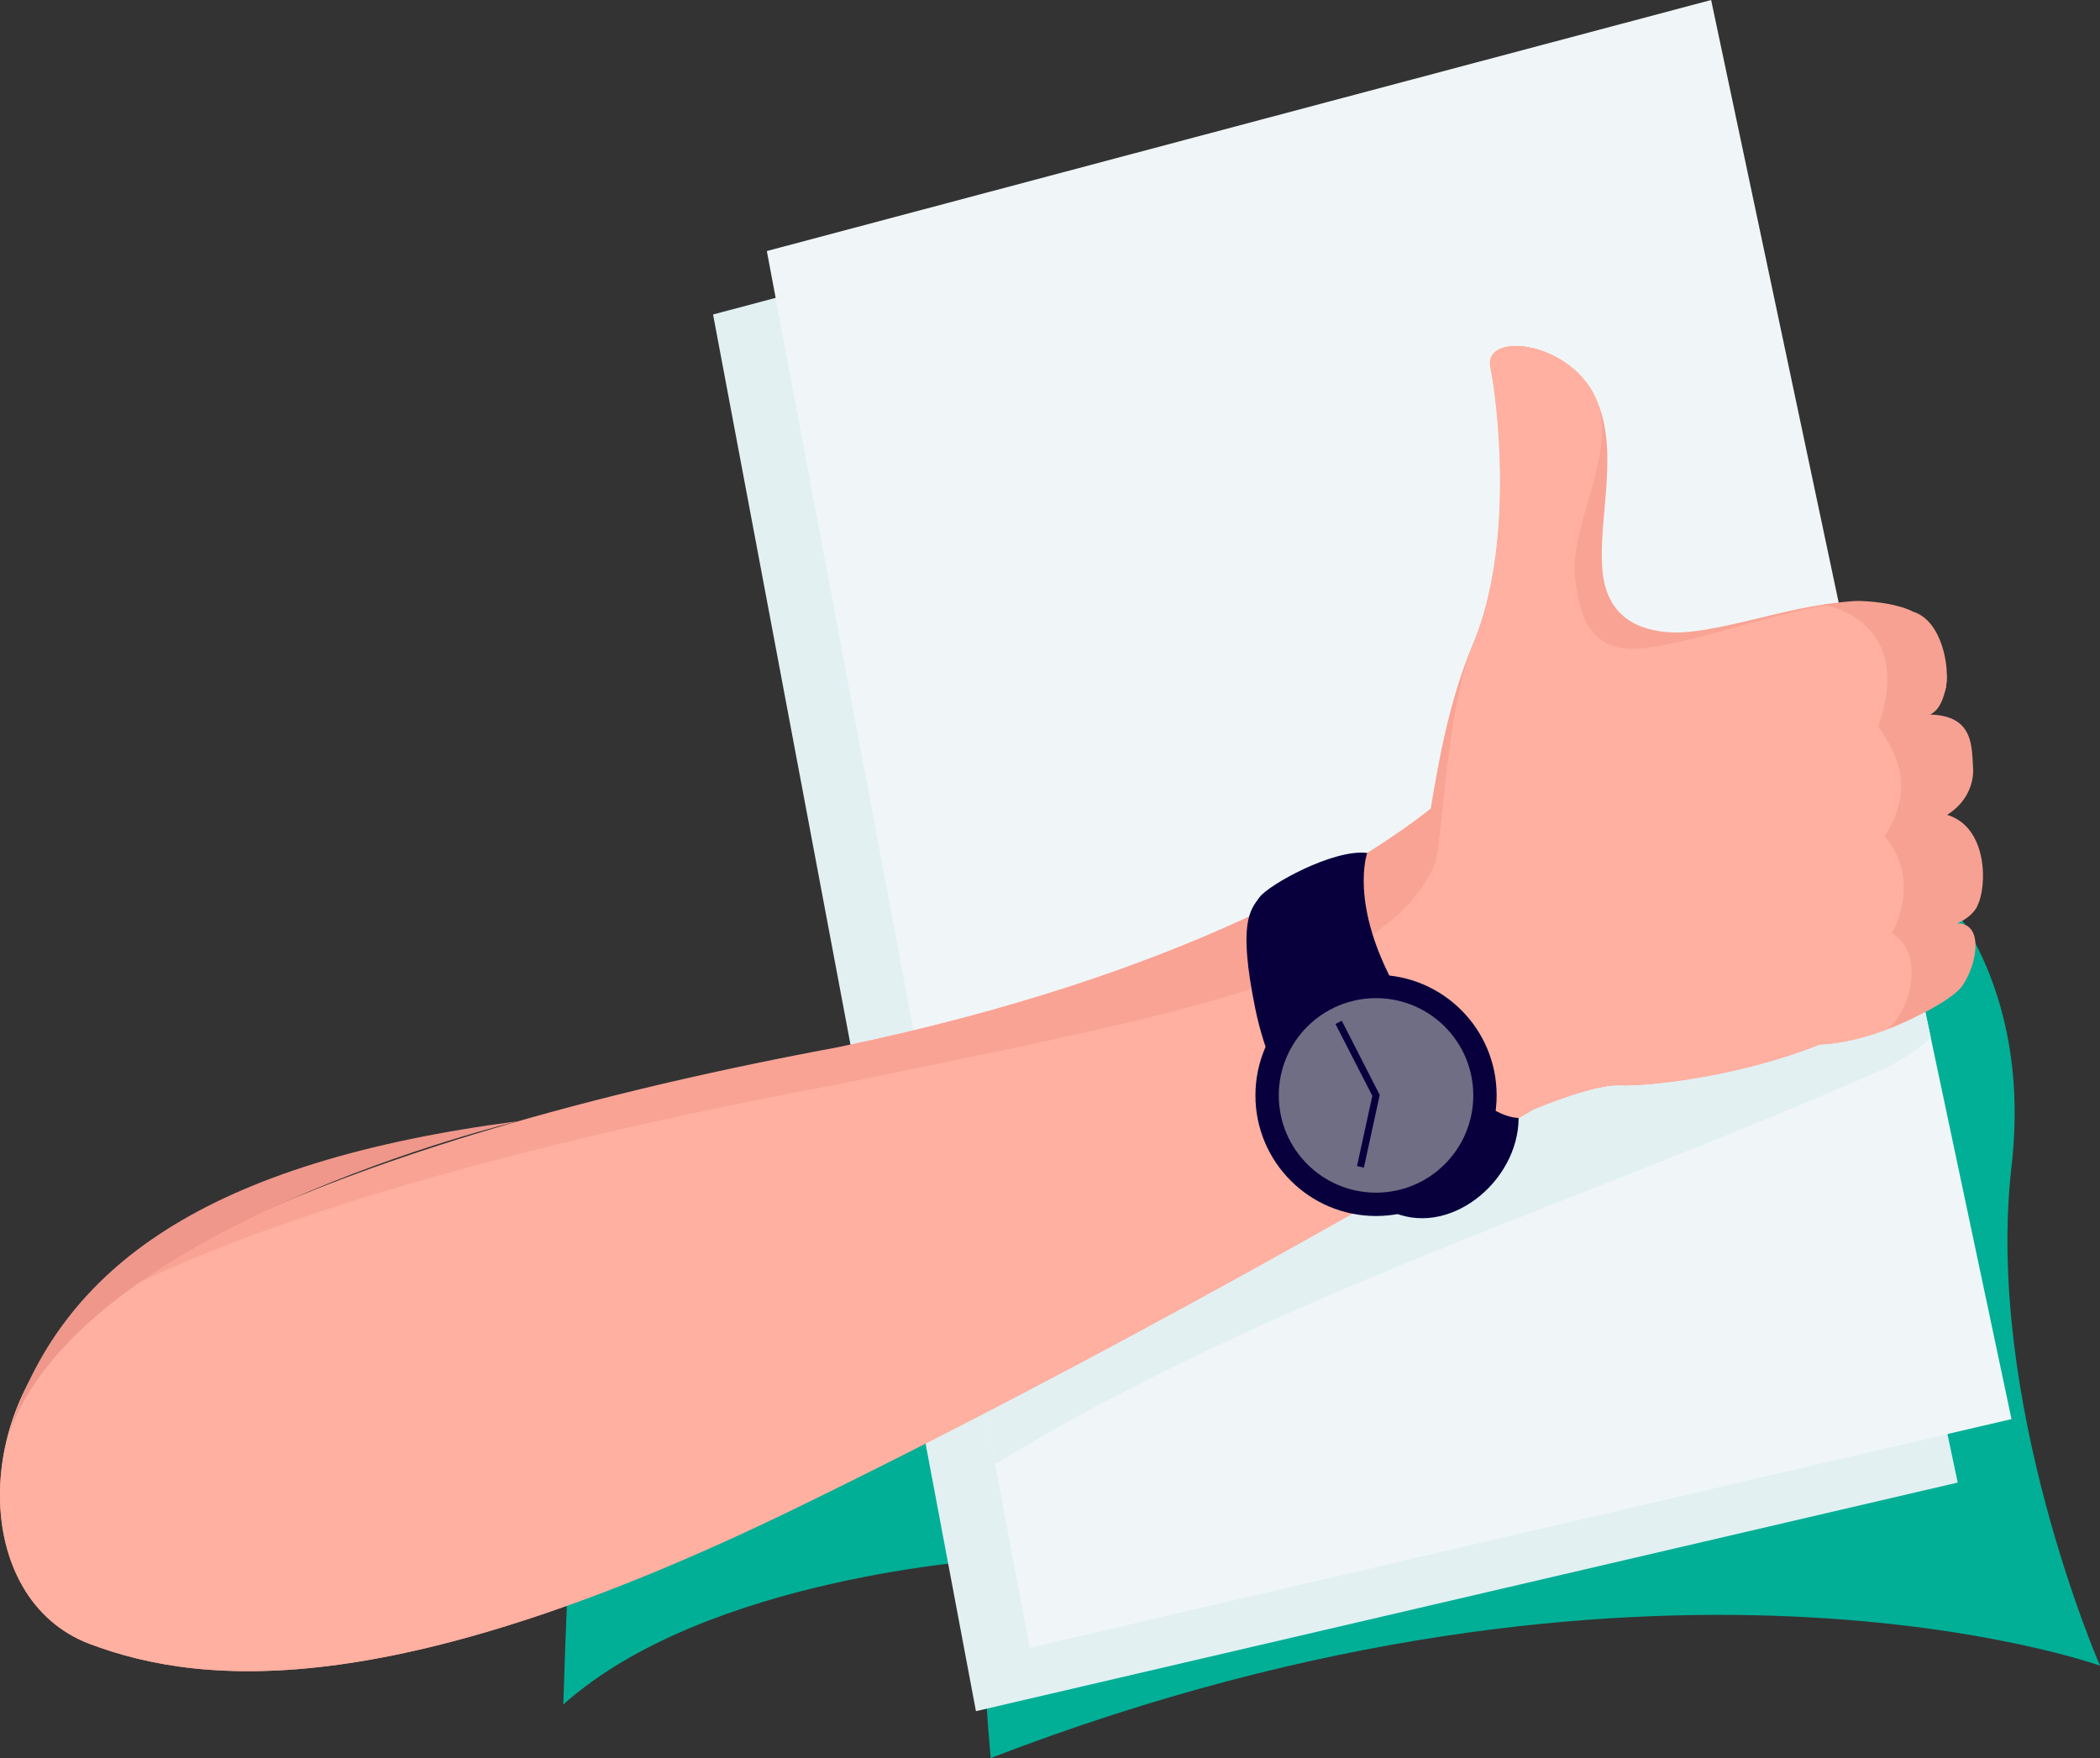
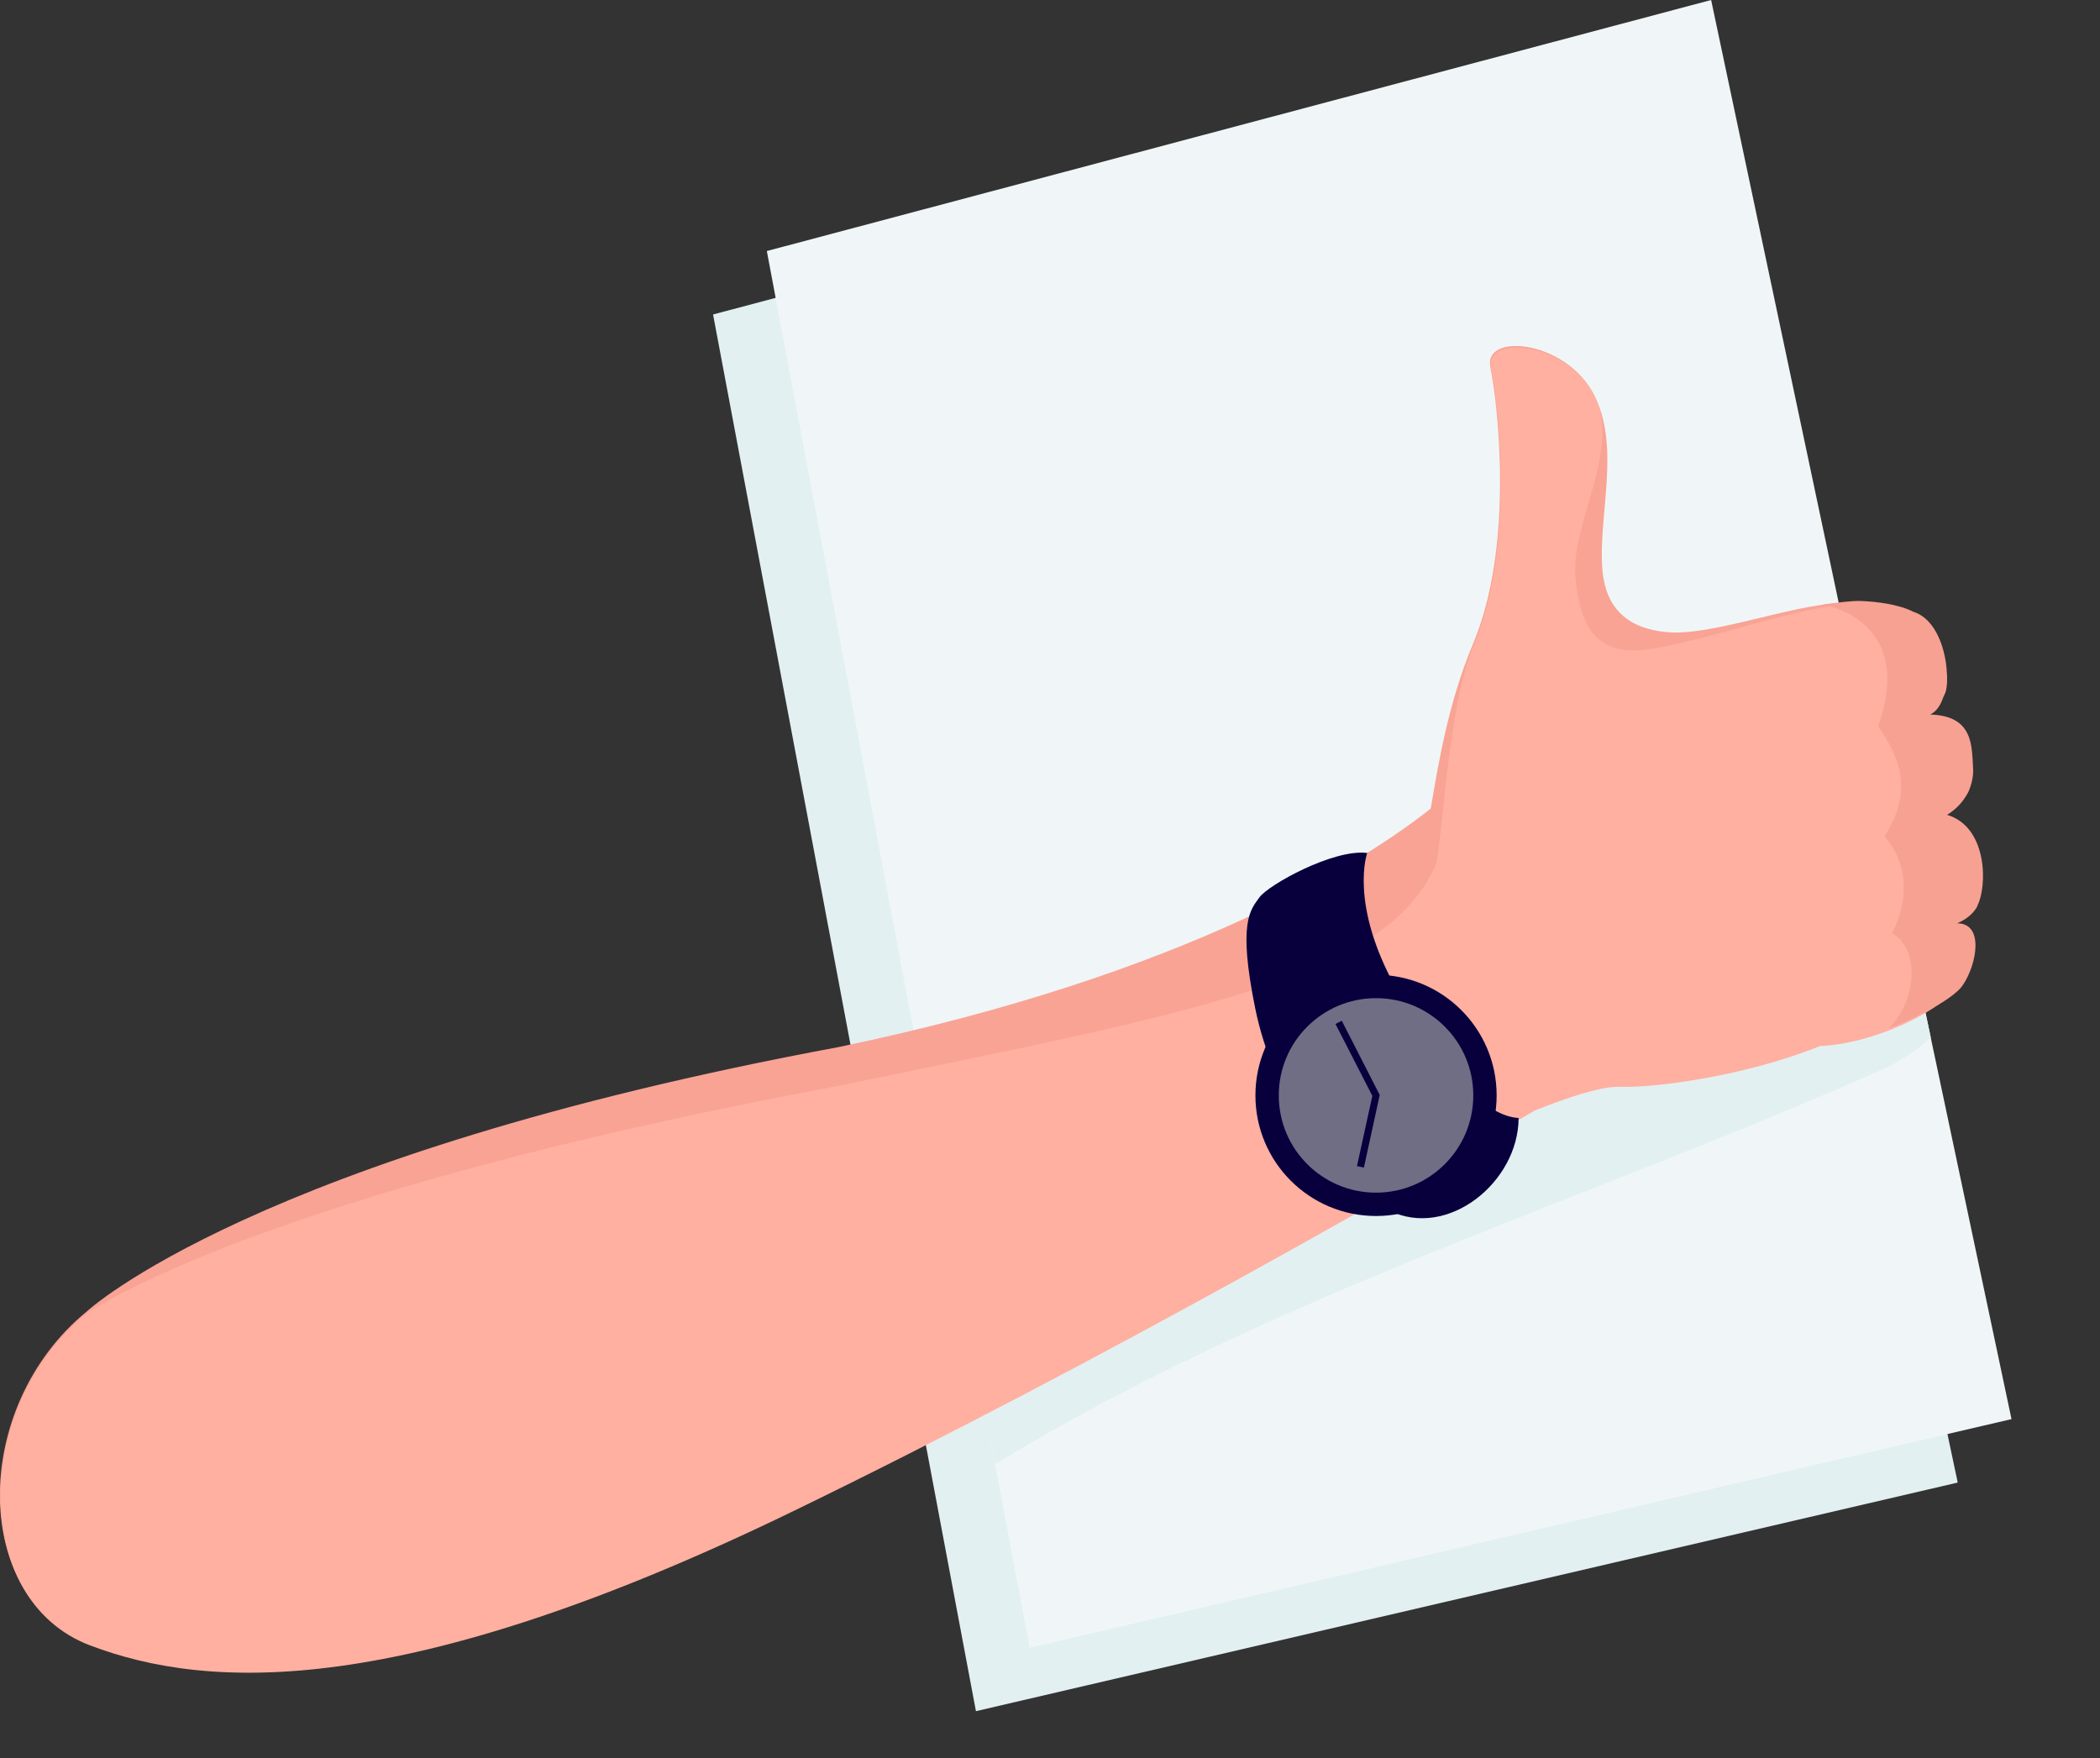
<svg xmlns="http://www.w3.org/2000/svg" id="_Слой_2" data-name="Слой 2" viewBox="0 0 136.68 114.43">
  <rect x="0" y="0" width="136.68" height="114.43" fill="#333333" stroke="none" />
  <defs>
    <style> .cls-1 { fill: #07003d; } .cls-2 { fill: #e2f0f2; } .cls-3 { fill: #ffb0a0; } .cls-4 { fill: #f7a192; } .cls-5 { fill: #f0f6f7; } .cls-6 { fill: #ef978b; } .cls-7 { fill: #6f6e84; } .cls-8 { fill: #00af96; } .cls-9 { fill: #f9a395; } </style>
  </defs>
  <g id="OBJECTS">
    <g>
-       <path class="cls-8" d="m122.65,54.44s10.02,6.24,8.27,21.5c-1.75,15.26,5.76,32.48,5.76,32.48,0,0-29.24-10.54-72.2,6.01-.96-10.44,0-12.92,0-12.92,0,0-18.52,1.11-27.82,9.44.71-21.97,1.55-24.75,1.55-24.75l47.29-21.21,37.15-10.55Z" />
      <g>
        <polygon class="cls-2" points="107.87 4.13 127.42 96.5 63.52 111.38 46.41 20.47 107.87 4.13" />
        <polygon class="cls-5" points="111.37 0 130.92 92.37 67.02 107.25 49.91 16.34 111.37 0" />
        <path class="cls-2" d="m125.67,67.55l-1.41-6.68c-21.34,3.33-43.96,7.09-62.43,18.75l2.95,15.68c18.1-11.06,38.67-17.2,58-25.8.86-.43,1.93-1.08,2.89-1.95Z" />
        <g>
          <path class="cls-9" d="m125.03,53.84s-.02-.07-.03-.1c1.66-.85,2.89-1.73,3.13-2.43.53-1.53-.23-3.73-3.76-4.14,1.24-.86,2.1-1.69,2.25-2.31.32-1.36-.42-3.7-2.28-4.25h0s-.78-.62-3.39-1.25c-2.61-.63-8.57,1.86-12.02,1.81-2.49-.09-4.37-1.16-4.63-4.02-.32-3.57,1.25-8.1-.61-11.56-1.86-3.46-7.16-3.96-6.69-1.68.47,2.28,1.59,11.53-1.12,17.98-1.63,3.87-2.28,7.91-2.76,10.74-4.25,3.36-15.7,10.78-38.57,15.53-38.06,7.07-48.91,17.21-48.91,17.21-7.6,6.23-7.51,18.7.16,21.62,7.67,2.92,20.34,3.62,45.73-8.7,20.35-9.87,40.93-21.76,48.31-26.1,2.14-.86,4.36-1.6,5.58-1.55,2.07.08,8-.64,12.99-2.65,0,0,0,0,0,0,3.88-.18,8.26-2.58,8.97-3.95.54-1.04.39-2.59-1.34-3.58,1.33-.62,2.32-1.29,2.6-1.84.78-1.5.26-3.94-3.63-4.76Z" />
-           <path class="cls-3" d="m125.03,53.84s-.02-.07-.03-.1c1.66-.85,2.89-1.73,3.13-2.43.53-1.53-.23-3.73-3.76-4.14,1.24-.86,2.1-1.69,2.25-2.31.32-1.36-.42-3.7-2.28-4.25h0s-.78-.62-3.39-1.25c-2.61-.63-11.38,2.93-14.83,2.88-2.49-.09-3.36-1.91-3.61-4.77-.32-3.57,3.05-8.42,1.2-11.88-1.86-3.46-7.16-3.96-6.69-1.68.47,2.28,1.59,11.53-1.12,17.98-1.63,3.87-1.94,11.33-2.43,14.16-3.05,7.54-16.04,9.79-38.91,14.53-38.06,7.07-48.91,14.79-48.91,14.79-7.6,6.23-7.51,18.7.16,21.62,7.67,2.92,20.34,3.62,45.73-8.7,20.35-9.87,40.93-21.76,48.31-26.1,2.14-.86,4.36-1.6,5.58-1.55,2.07.08,8-.64,12.99-2.65,0,0,0,0,0,0,3.88-.18,8.26-2.58,8.97-3.95.54-1.04.39-2.59-1.34-3.58,1.33-.62,2.32-1.29,2.6-1.84.78-1.5.26-3.94-3.63-4.76Z" />
+           <path class="cls-3" d="m125.03,53.84c1.66-.85,2.89-1.73,3.13-2.43.53-1.53-.23-3.73-3.76-4.14,1.24-.86,2.1-1.69,2.25-2.31.32-1.36-.42-3.7-2.28-4.25h0s-.78-.62-3.39-1.25c-2.61-.63-11.38,2.93-14.83,2.88-2.49-.09-3.36-1.91-3.61-4.77-.32-3.57,3.05-8.42,1.2-11.88-1.86-3.46-7.16-3.96-6.69-1.68.47,2.28,1.59,11.53-1.12,17.98-1.63,3.87-1.94,11.33-2.43,14.16-3.05,7.54-16.04,9.79-38.91,14.53-38.06,7.07-48.91,14.79-48.91,14.79-7.6,6.23-7.51,18.7.16,21.62,7.67,2.92,20.34,3.62,45.73-8.7,20.35-9.87,40.93-21.76,48.31-26.1,2.14-.86,4.36-1.6,5.58-1.55,2.07.08,8-.64,12.99-2.65,0,0,0,0,0,0,3.88-.18,8.26-2.58,8.97-3.95.54-1.04.39-2.59-1.34-3.58,1.33-.62,2.32-1.29,2.6-1.84.78-1.5.26-3.94-3.63-4.76Z" />
          <path class="cls-1" d="m88.99,55.51s-1.22,3.31,1.93,8.92c3.15,5.6,5.86,8.23,7.92,8.34-.01,4.18-4.62,7.91-8.43,6.02-3.81-1.89-7.56-7.49-8.71-13.14s-.31-6.43.27-7.24c.58-.81,4.82-3.17,7.02-2.89Z" />
          <circle class="cls-1" cx="89.56" cy="71.3" r="7.85" />
          <circle class="cls-7" cx="89.56" cy="71.3" r="6.33" />
          <polygon class="cls-1" points="88.77 76 88.32 75.9 89.32 71.33 86.92 66.65 87.33 66.44 89.8 71.27 88.77 76" />
-           <path class="cls-6" d="m33.71,72.98S5.1,79.8.48,93.58c3.37-11.26,13.15-17.98,33.23-20.6Z" />
          <path class="cls-4" d="m128.69,58.97c.67-1.28.68-5.15-1.96-5.93,1.57-.98,1.73-2.46,1.69-3.03-.09-1.44.04-3.42-2.79-3.5.68-.33.89-1.22,1-1.66.32-1.36-.24-4.47-2.11-5.03,0,0-.96-.59-3.36-.7-.62-.03-1.61.11-2.51.23.25.04,6.03,1.08,3.59,7.92,1.78,2.54,2.04,4.6.42,7.16,2.51,2.96.47,6.31.47,6.31,1.85,1.01,1.63,4.36-.19,6.2,2.22-.86,4.27-2.02,4.8-2.8.95-1.4,1.4-4.05-.36-4.04.73-.31,1.13-.75,1.32-1.12Z" />
        </g>
      </g>
    </g>
  </g>
</svg>